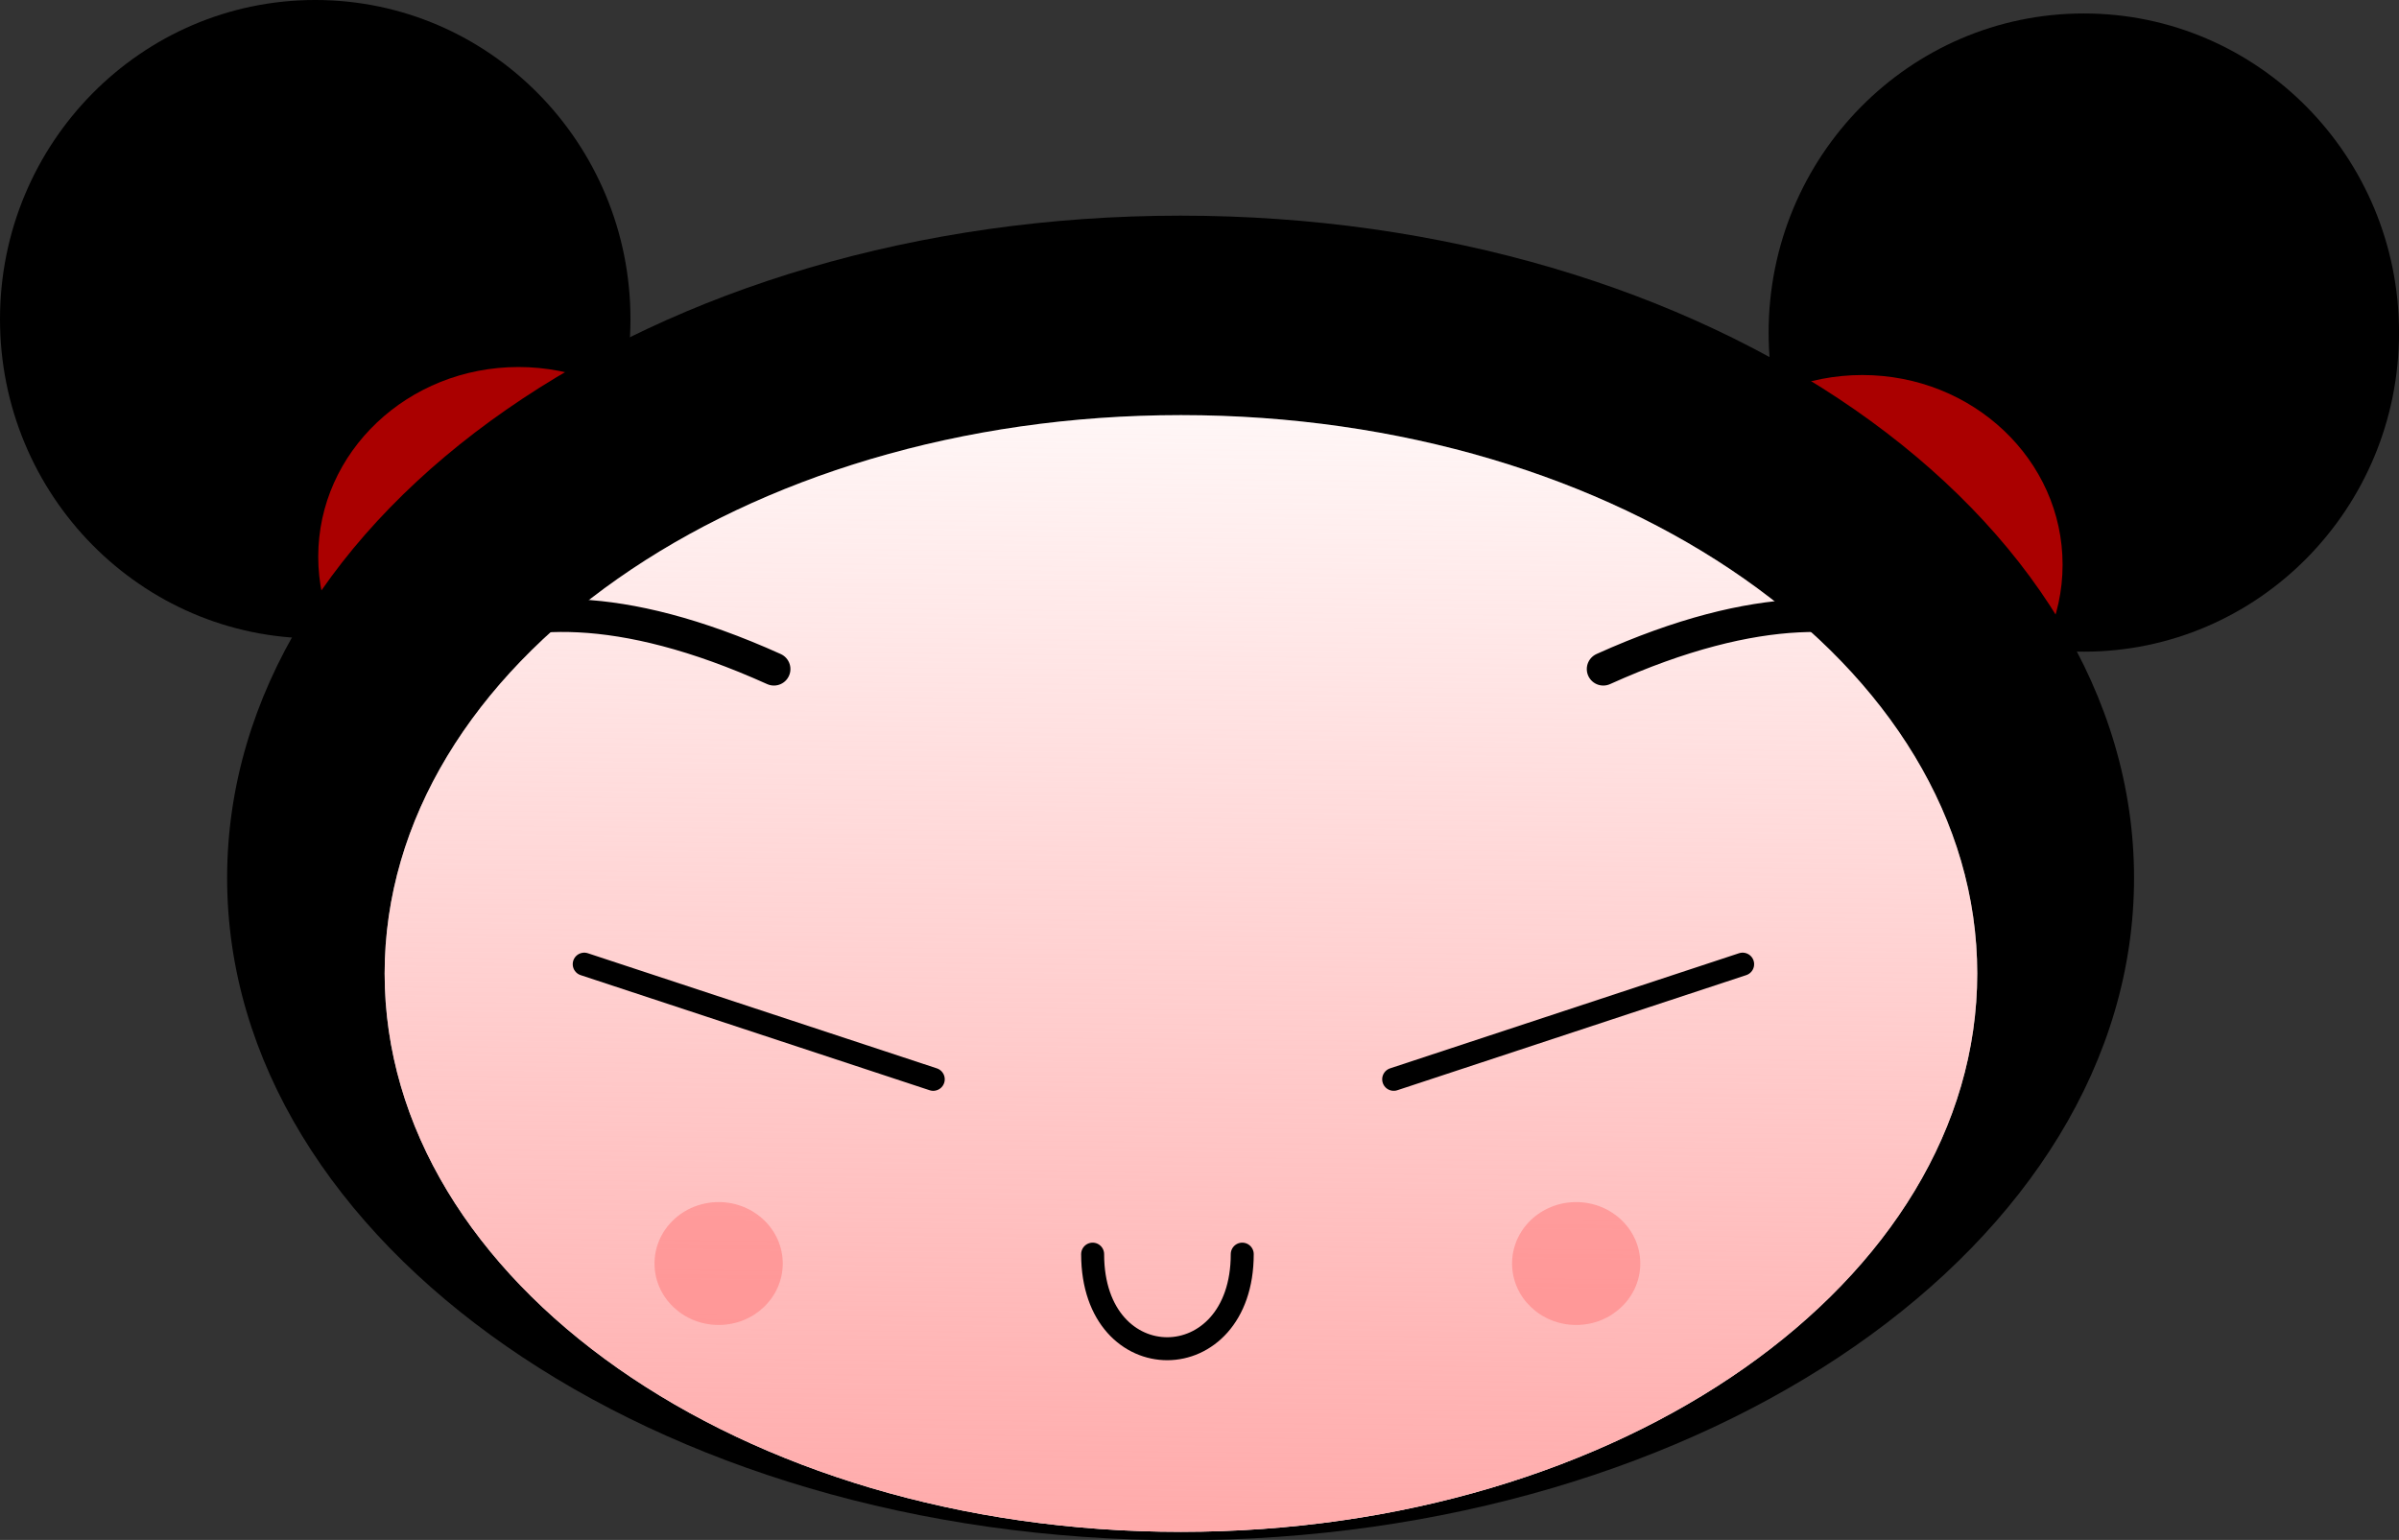
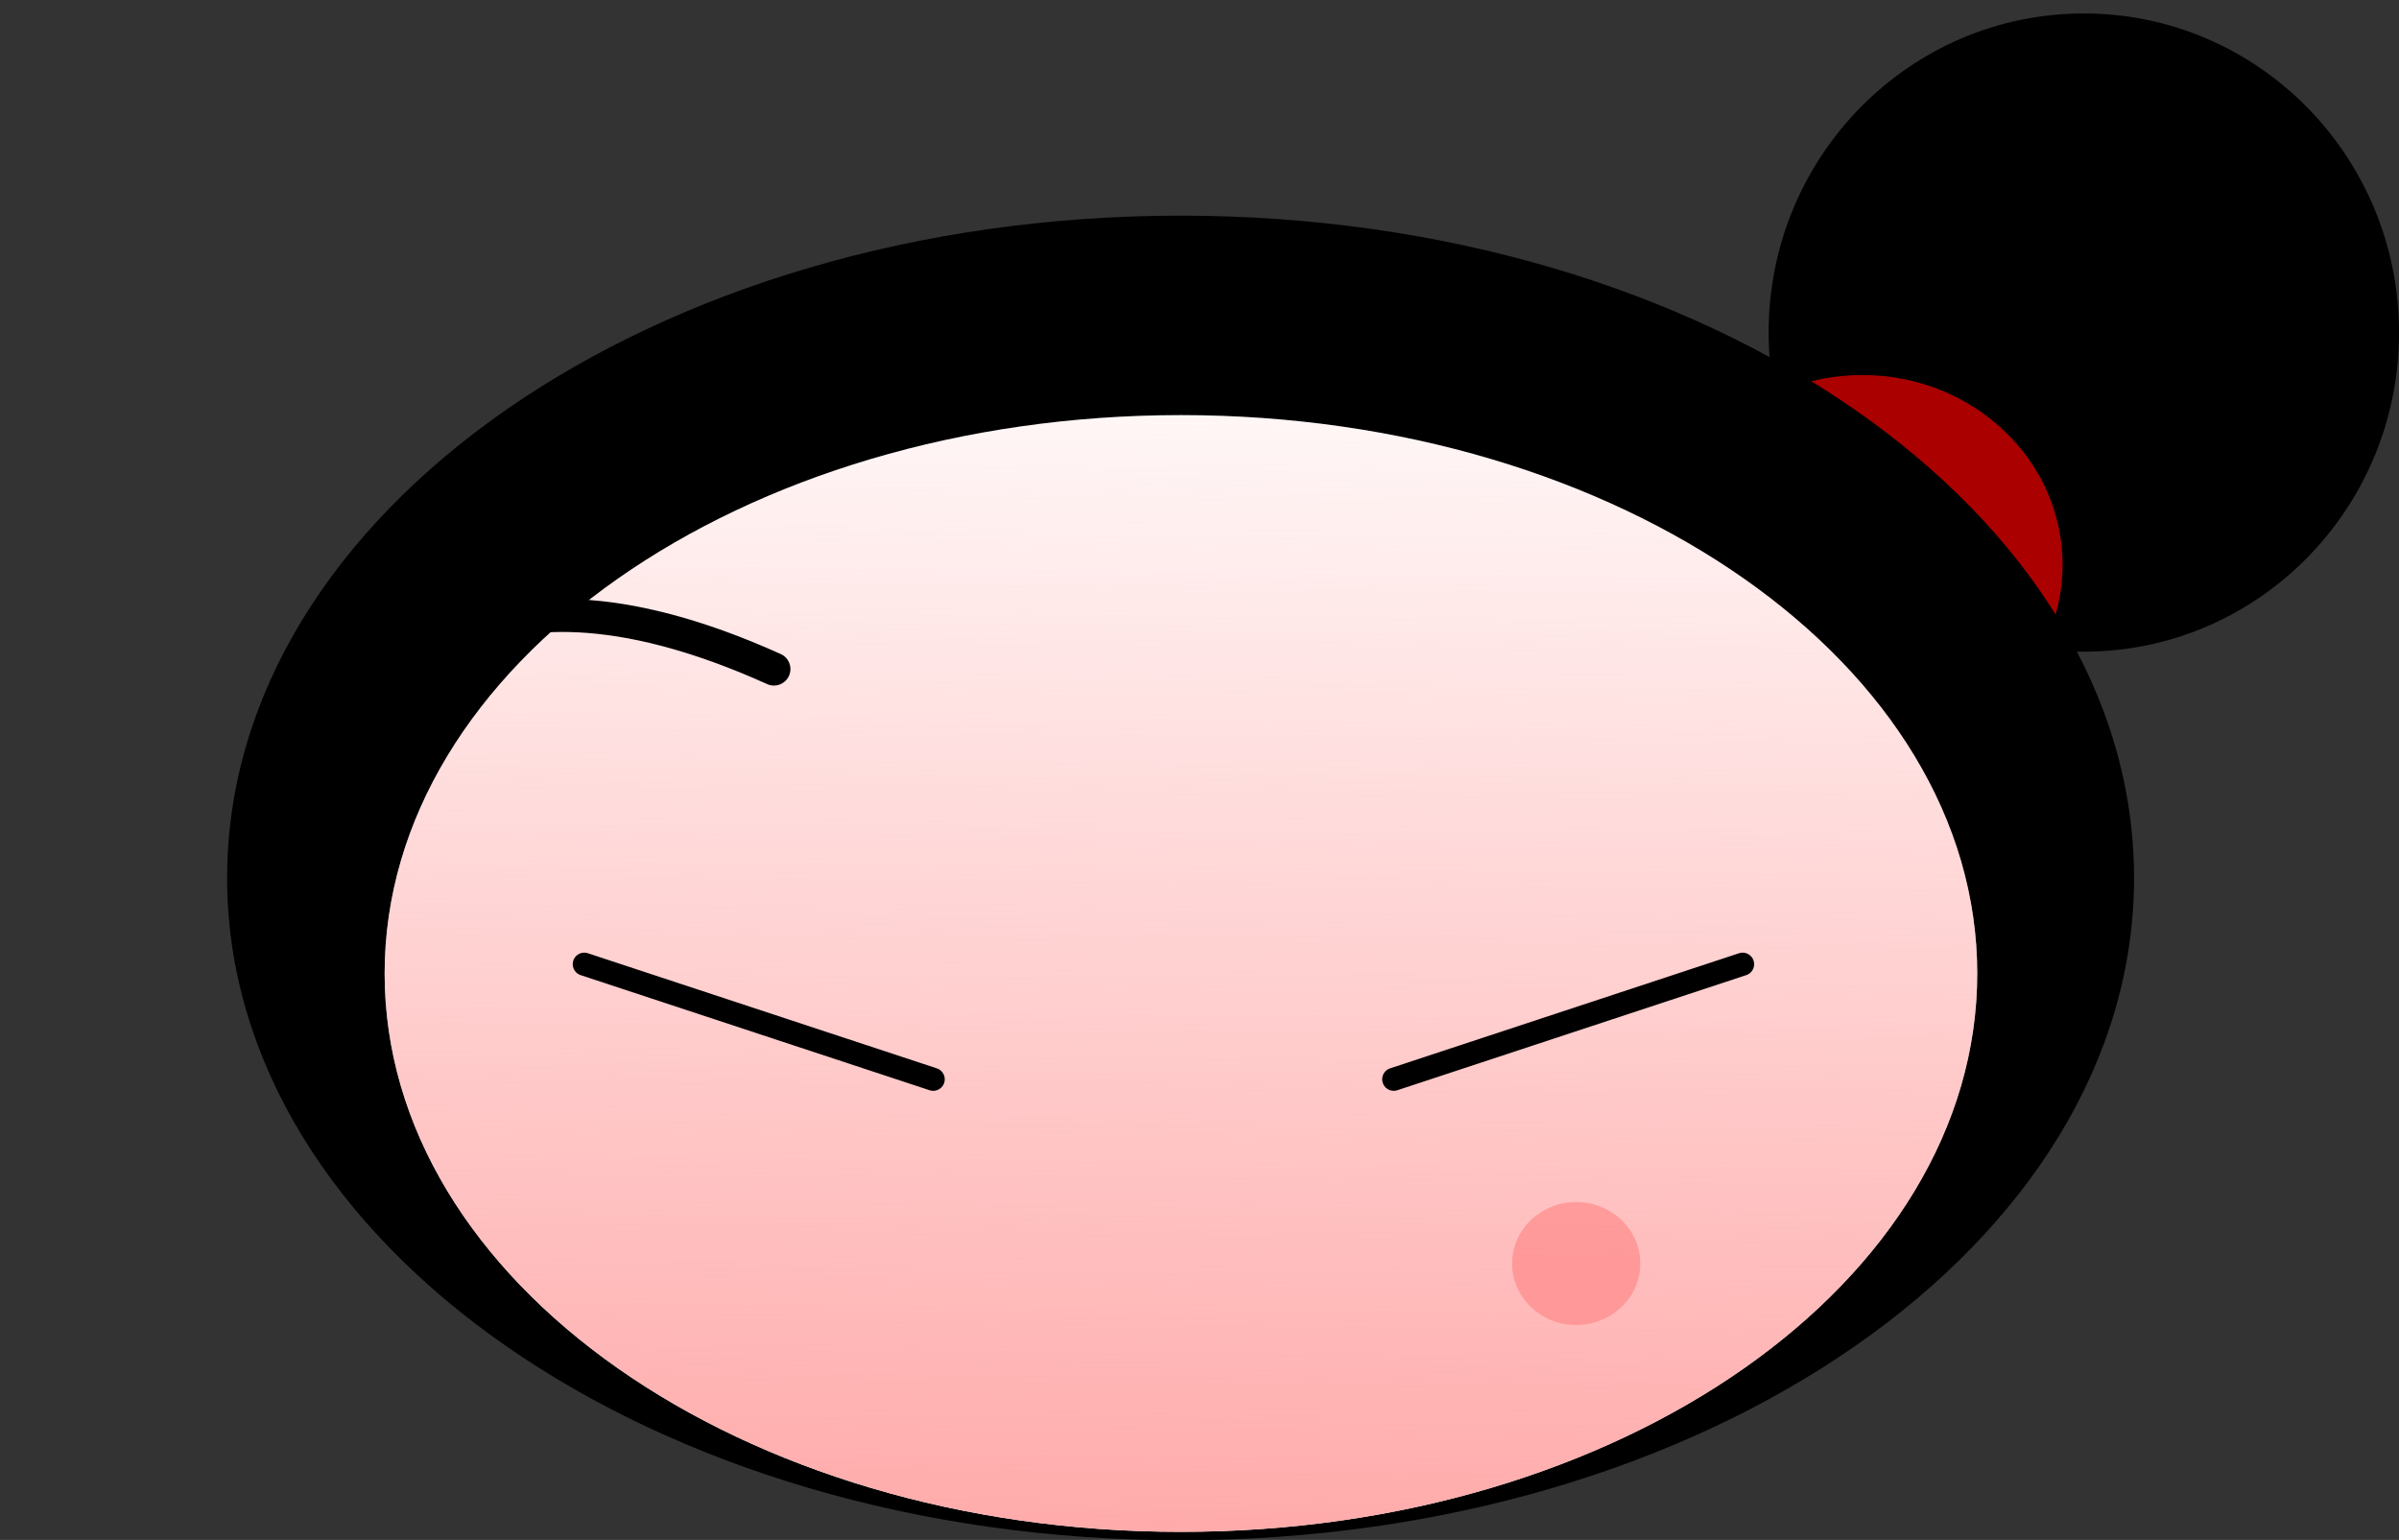
<svg xmlns="http://www.w3.org/2000/svg" xmlns:ns1="http://sodipodi.sourceforge.net/DTD/sodipodi-0.dtd" xmlns:ns2="http://www.inkscape.org/namespaces/inkscape" id="svg3029" ns1:docname="music.svg" viewBox="0 0 1796 1153" version="1.1" ns2:version="0.48.0 r9654">
  <rect x="0" y="0" width="1796" height="1153" fill="#333333" stroke="none" />
  <defs id="defs3031">
    <linearGradient id="linearGradient3509" y2="-1444.6" gradientUnits="userSpaceOnUse" x2="358.09" y1="-596.38" x1="350.15" ns2:collect="always">
      <stop id="stop3293" style="stop-color:#ffaaaa" offset="0" />
      <stop id="stop3295" style="stop-color:#ffaaaa;stop-opacity:0" offset="1" />
    </linearGradient>
  </defs>
  <ns1:namedview id="base" bordercolor="#666666" ns2:pageshadow="2" ns2:window-y="46" fit-margin-left="0" pagecolor="#ffffff" fit-margin-top="0" ns2:window-maximized="0" ns2:zoom="0.35" ns2:window-x="44" ns2:window-height="760" showgrid="false" borderopacity="1.0" ns2:current-layer="layer1" ns2:cx="919.57404" ns2:cy="472.70499" fit-margin-right="0" fit-margin-bottom="0" ns2:window-width="1024" ns2:pageopacity="0.0" ns2:document-units="px" />
  <g id="layer1" ns2:label="Livello 1" ns2:groupmode="layer" transform="translate(-1941.5 147.93)">
    <g id="g3493">
-       <path id="path3217" ns1:nodetypes="cssssssc" style="fill:#000000" ns2:connector-curvature="0" d="m2413.5 91.067c0 131.93-105.73 239-236 239-32.568 0-63.602-6.692-91.834-18.791s-53.66-29.606-75.018-51.236-38.645-47.382-50.592-75.972c-11.948-28.59-18.556-60.019-18.556-93.001 0-131.93 105.73-239 236-239s236 107.07 236 239z" />
      <path id="path3219" ns1:rx="270" ns1:ry="264" style="fill:#000000" ns1:type="arc" d="m22-14c0 145.8-120.88 264-270 264s-270-118.2-270-264 120.88-264 270-264 270 118.2 270 264z" transform="matrix(.874 0 0 .905 3718.3 113.74)" ns1:cy="-14" ns1:cx="-248" />
-       <path id="path3221" ns1:rx="142" ns1:ry="135" style="fill:#aa0000" ns1:type="arc" d="m-392-935c0 74.558-63.576 135-142 135s-142-60.442-142-135 63.576-135 142-135 142 60.442 142 135z" transform="matrix(1.056 0 0 1.052 2893.6 1252.5)" ns1:cy="-935" ns1:cx="-534" />
      <path id="path3223" ns1:rx="142" ns1:ry="135" style="fill:#aa0000" ns1:type="arc" d="m-392-935c0 74.558-63.576 135-142 135s-142-60.442-142-135 63.576-135 142-135 142 60.442 142 135z" transform="matrix(1.056 0 0 1.052 3899.6 1258.5)" ns1:cy="-935" ns1:cx="-534" />
      <path id="path3225" ns1:rx="691" ns1:ry="460" style="fill:#000000" ns1:type="arc" d="m1168-1178c0 254.05-309.37 460-691 460s-691-205.95-691-460 309.37-460 691-460 691 205.95 691 460z" transform="matrix(1.033 0 0 1.078 2332.6 1779.3)" ns1:cy="-1178" ns1:cx="477" />
      <path id="path3273" ns1:rx="592" ns1:ry="378" style="fill:#ffffff" ns1:type="arc" d="m964-978c0 208.76-265.05 378-592 378s-592-169.24-592-378 265.05-378 592-378 592 169.24 592 378z" transform="matrix(1.007 0 0 1.106 2451 1662.6)" ns1:cy="-978" ns1:cx="372" />
      <path id="path3227" ns1:rx="592" ns1:ry="378" style="fill:url(#linearGradient3509)" ns1:type="arc" d="m964-978c0 208.76-265.05 378-592 378s-592-169.24-592-378 265.05-378 592-378 592 169.24 592 378z" transform="matrix(1.007 0 0 1.106 2451 1662.6)" ns1:cy="-978" ns1:cx="372" />
      <path id="path3229" style="stroke:#000000;stroke-linecap:round;stroke-width:24.7;fill:none" ns2:connector-curvature="0" d="m2520.9 353.01c-235.2-106.12-297.1 31.81-297.1 31.81" />
-       <path id="path3231" style="stroke:#000000;stroke-linecap:round;stroke-width:24.7;fill:none" ns2:connector-curvature="0" d="m3141.8 353.01c235.24-106.12 297.11 31.816 297.11 31.816" />
      <path id="path3233" style="stroke:#000000;stroke-linecap:round;stroke-miterlimit:0;stroke-width:17.26;fill:none" ns2:connector-curvature="0" d="m2378.9 573.98 261.25 86.184" />
      <path id="path3235" style="stroke:#000000;stroke-linecap:round;stroke-miterlimit:0;stroke-width:17.26;fill:none" ns2:connector-curvature="0" d="m3246.1 573.98-261.2 86.18" />
-       <path id="path3245" ns2:connector-curvature="0" ns1:nodetypes="cc" style="stroke-linejoin:round;stroke:#000000;stroke-linecap:round;stroke-width:17.2;fill:none" d="m2759.5 791.07c0 94.822 112 94.038 112 0" />
-       <path id="path3299" ns1:rx="48" ns1:ry="46" style="opacity:.579;fill:#ff8080" ns1:type="arc" d="m1366-872c0 25.405-21.49 46-48 46s-48-20.595-48-46 21.49-46 48-46 48 20.595 48 46z" transform="translate(1161.5 1670.1)" ns1:cy="-872" ns1:cx="1318" />
      <path id="path3301" ns1:rx="48" ns1:ry="46" style="opacity:.579;fill:#ff8080" ns1:type="arc" d="m1366-872c0 25.405-21.49 46-48 46s-48-20.595-48-46 21.49-46 48-46 48 20.595 48 46z" transform="translate(1803.5 1670.1)" ns1:cy="-872" ns1:cx="1318" />
    </g>
  </g>
</svg>